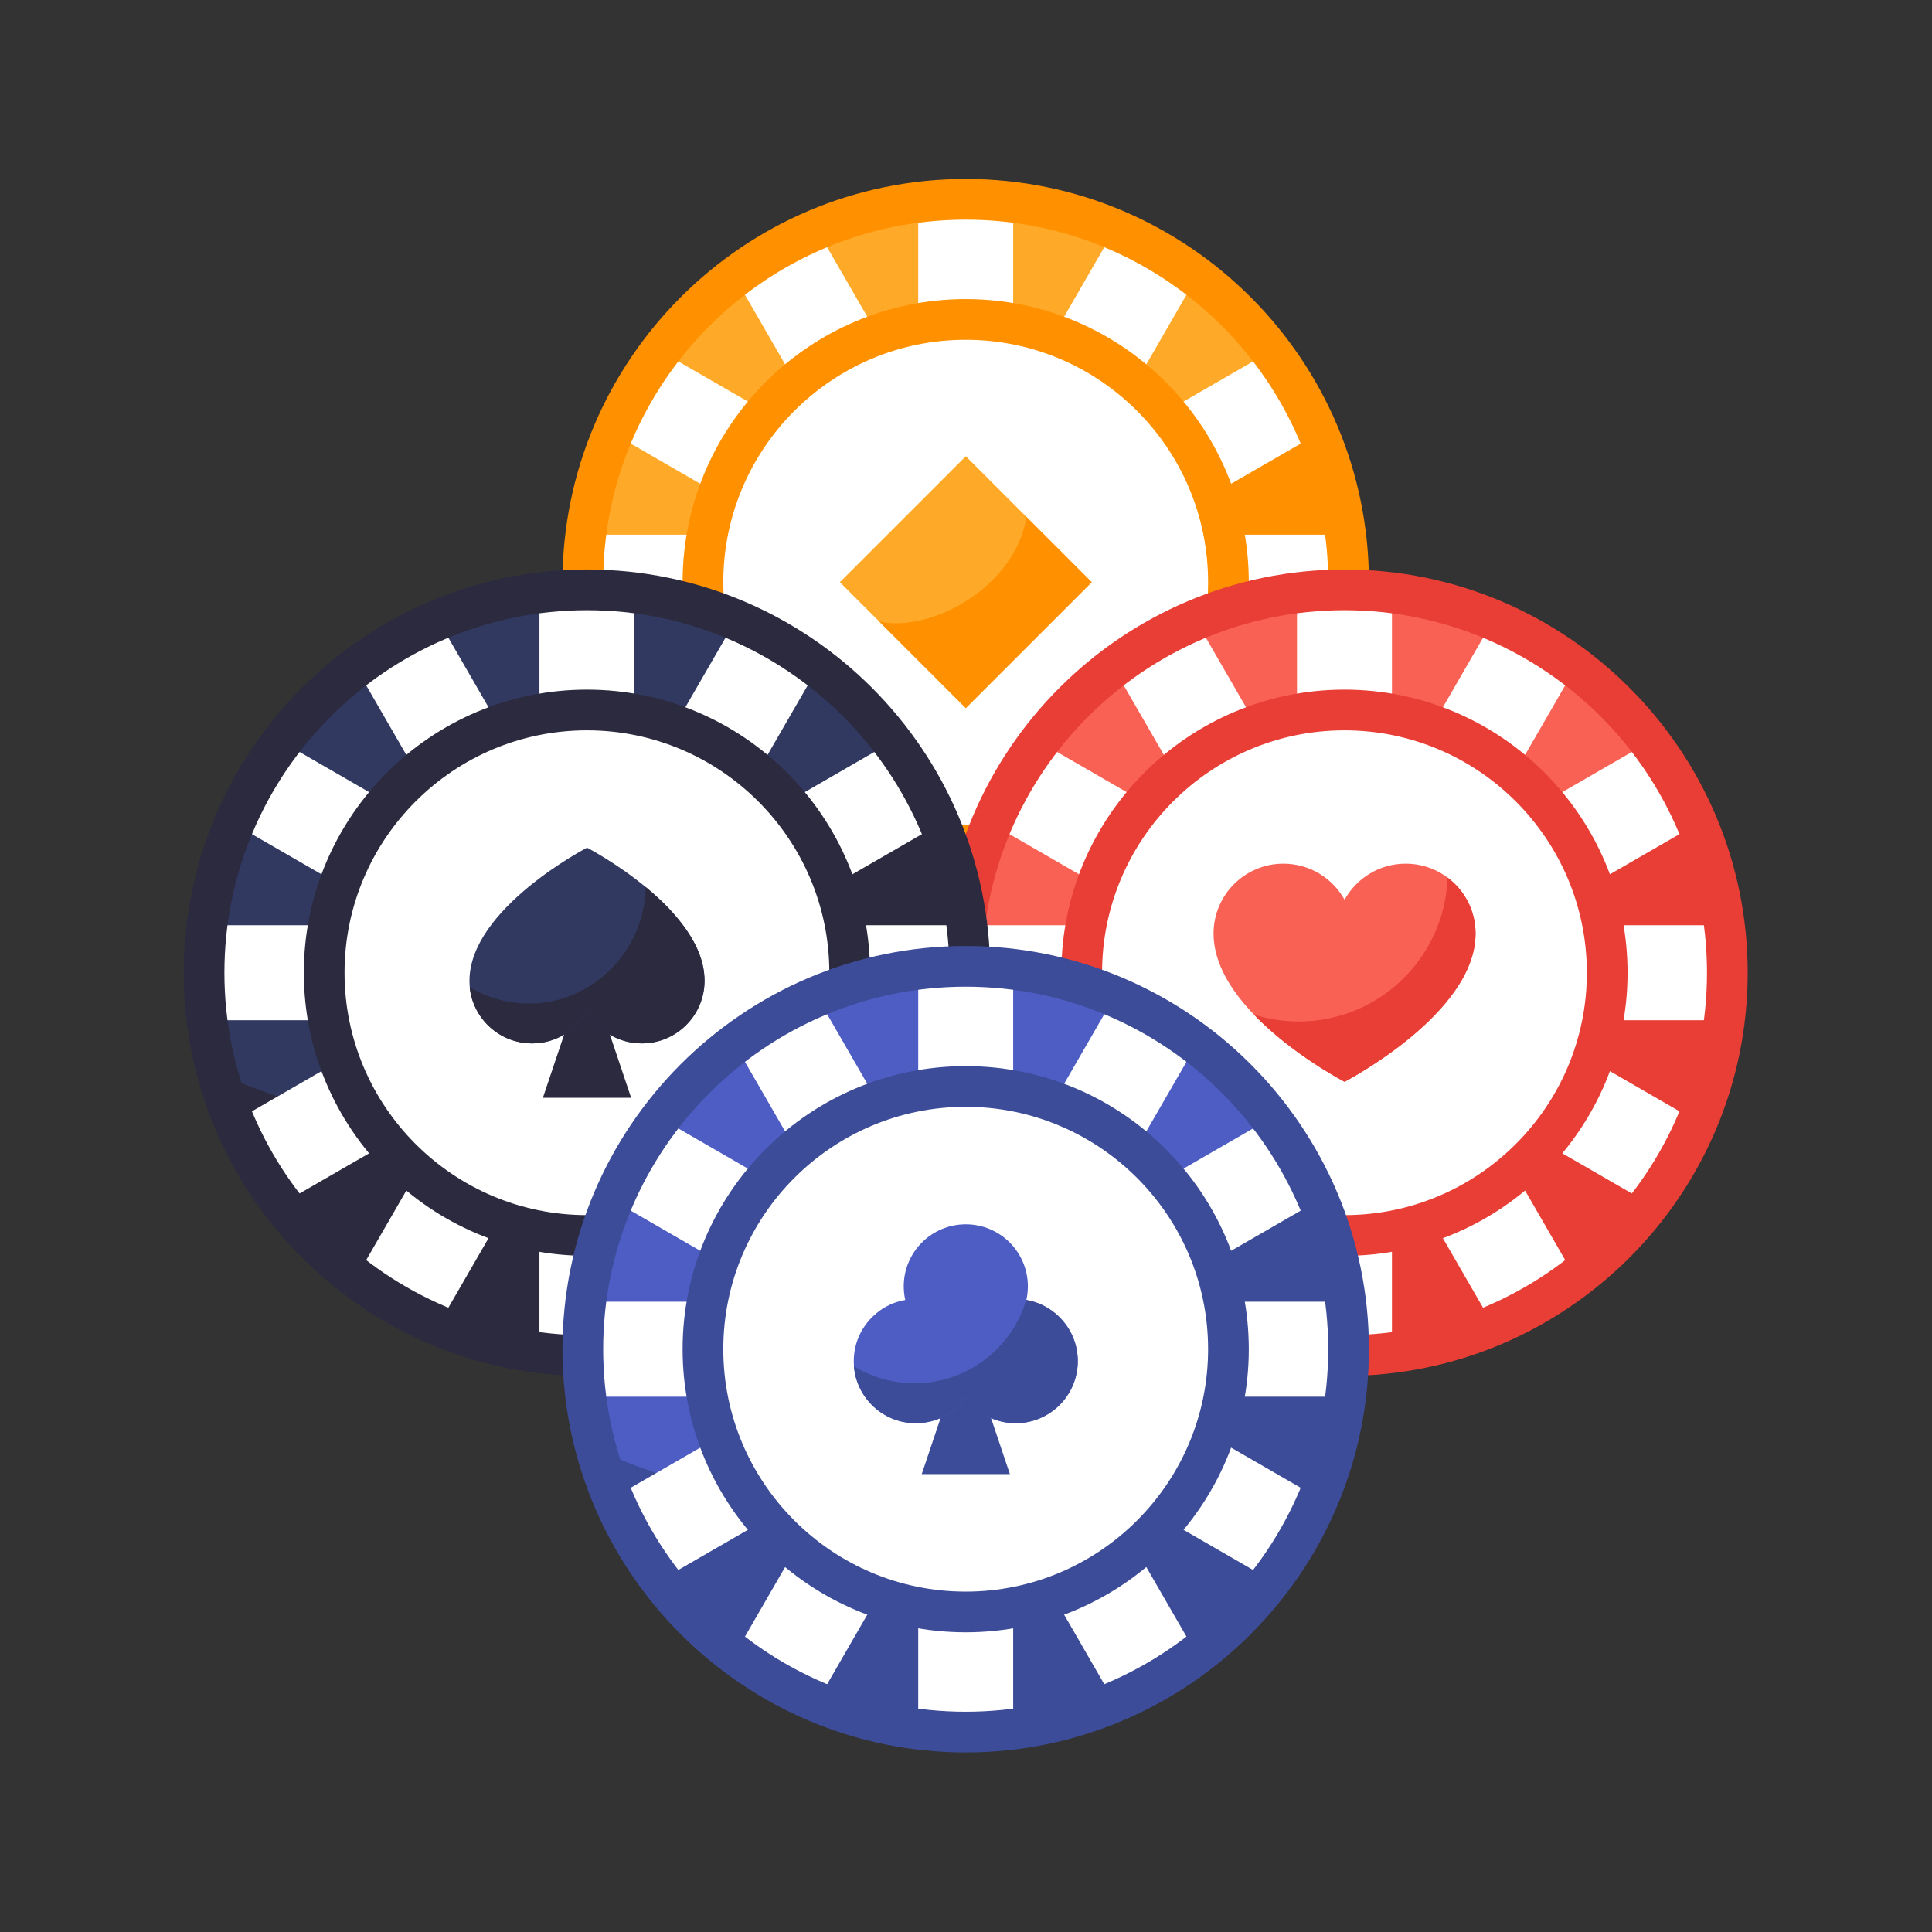
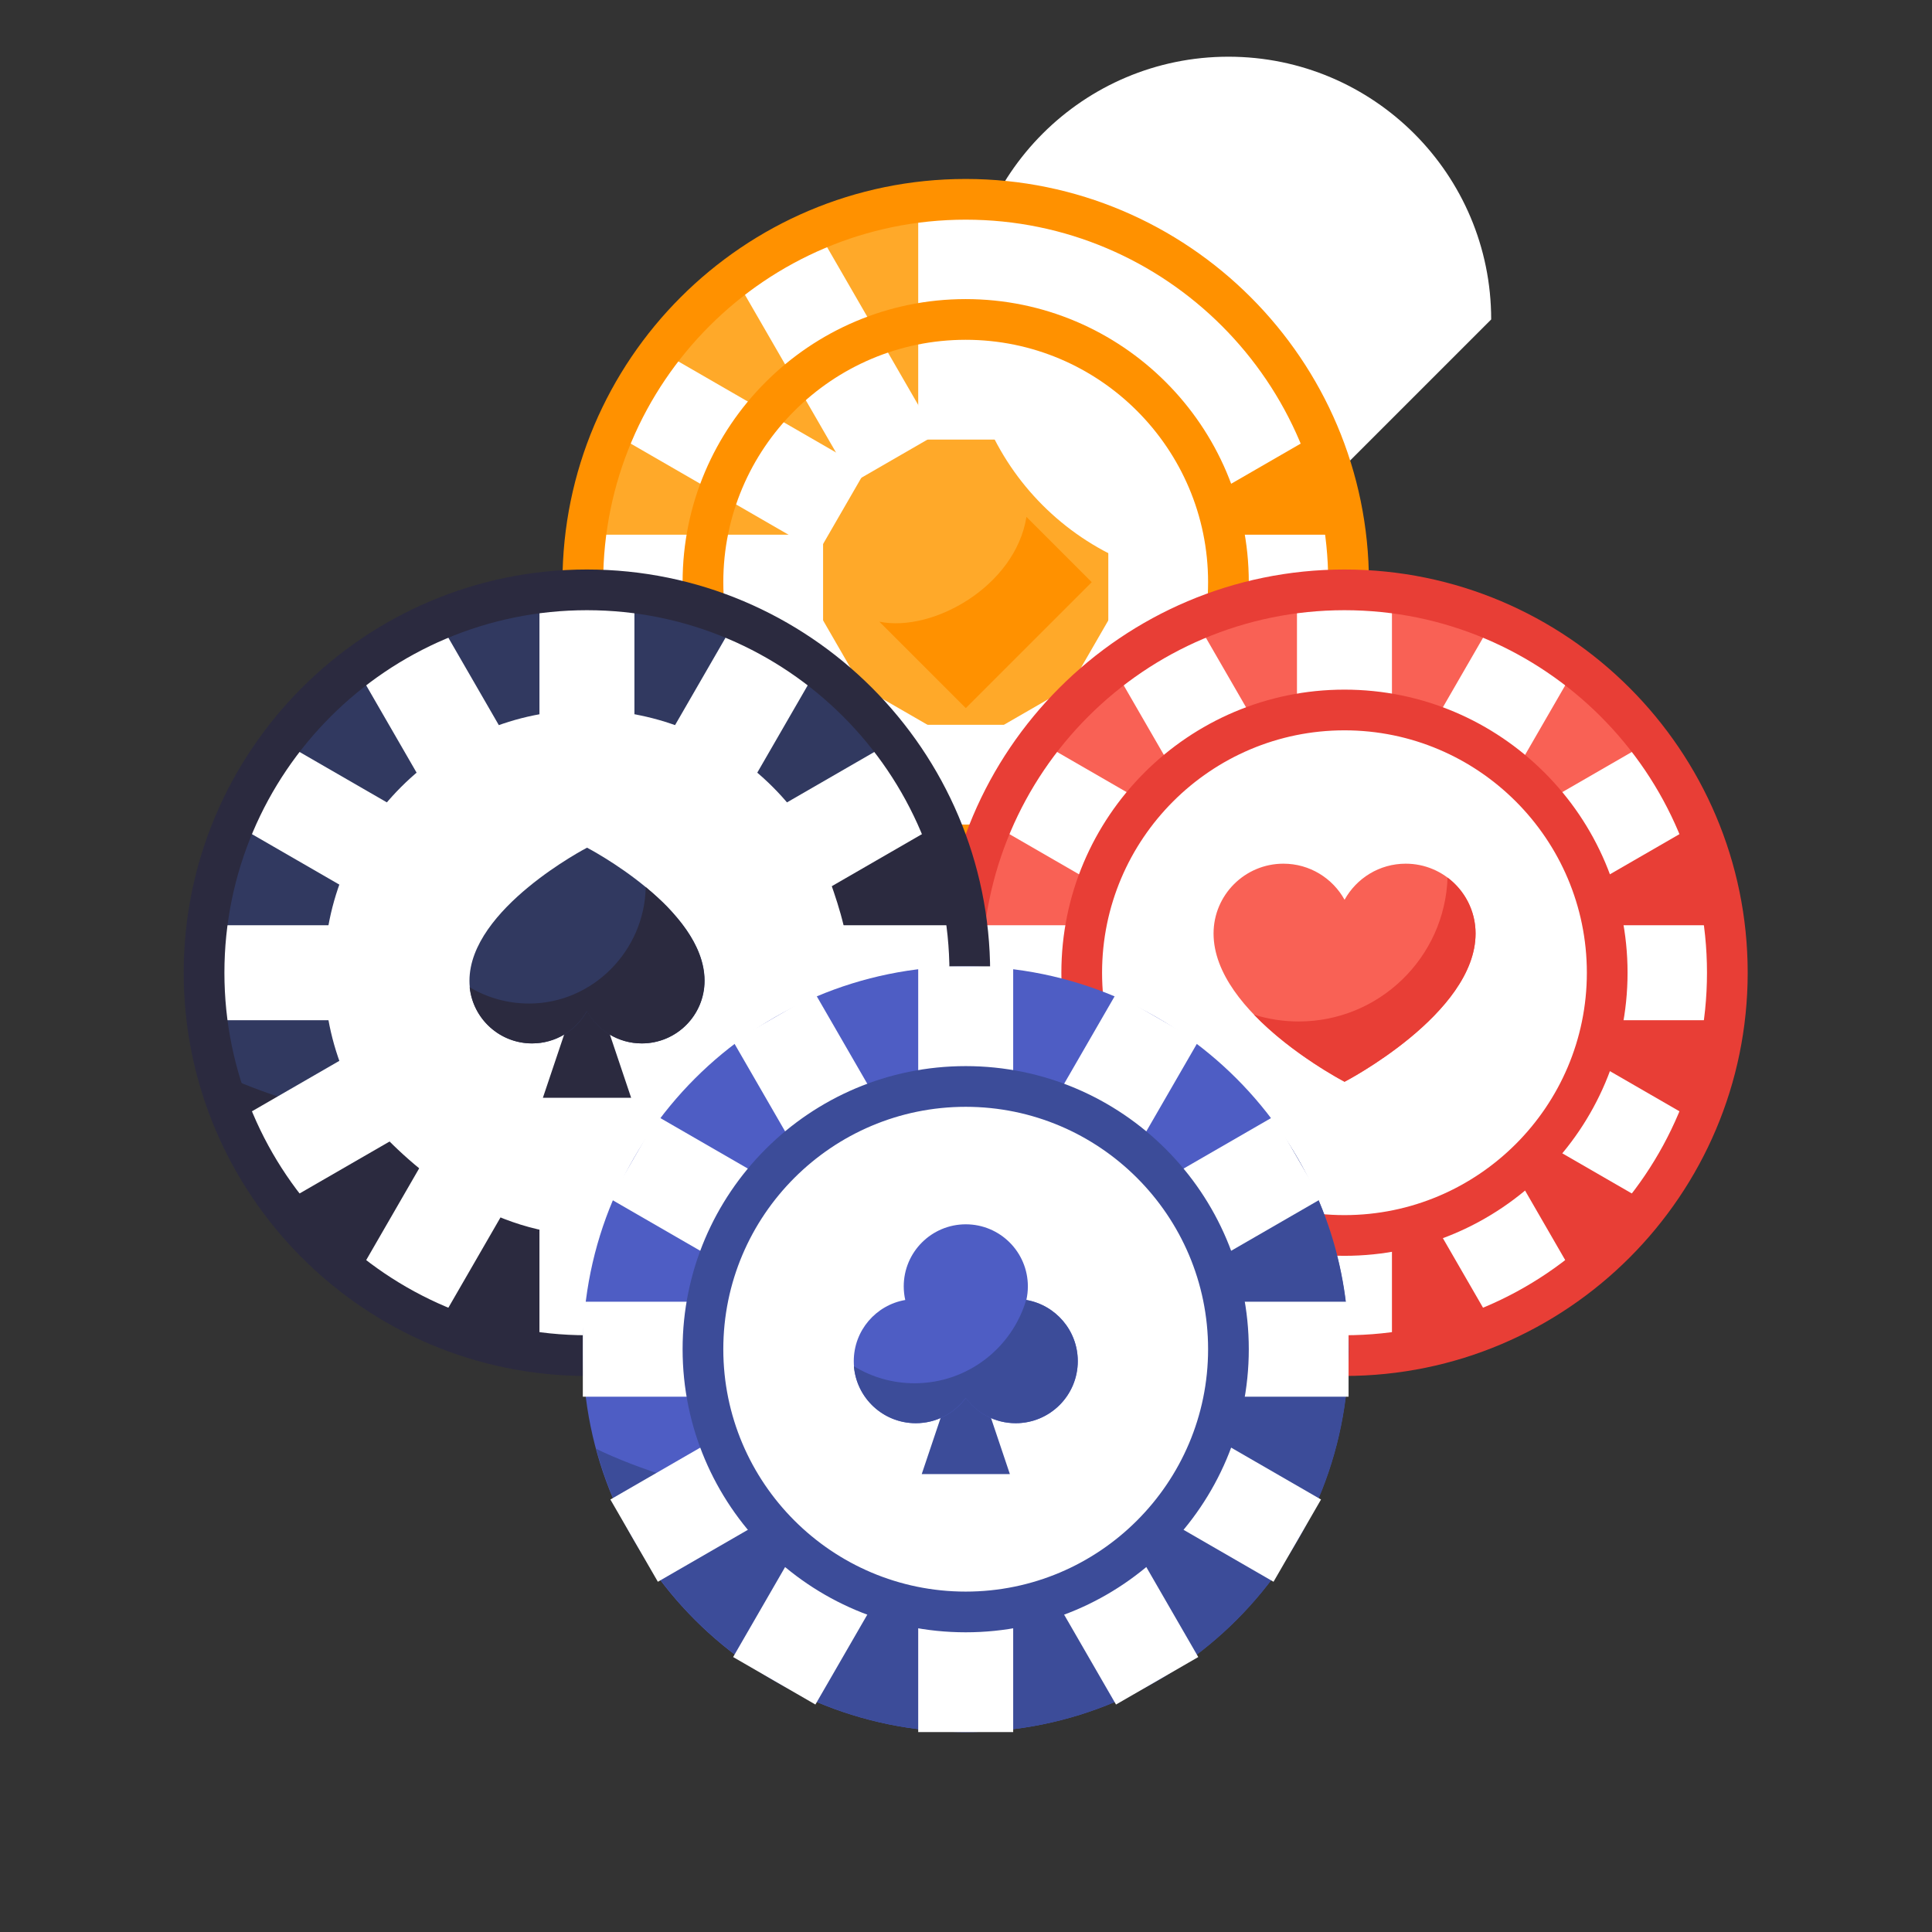
<svg xmlns="http://www.w3.org/2000/svg" xmlns:ns1="http://www.serif.com/" width="100%" height="100%" viewBox="0 0 2134 2134" version="1.1" xml:space="preserve" style="fill-rule:evenodd;clip-rule:evenodd;stroke-linejoin:round;stroke-miterlimit:2;">
  <rect x="0" y="0" width="2134" height="2134" fill="#333333" stroke="none" />
  <rect id="favicon" x="0" y="0" width="2133.333" height="2133.333" style="fill:none;" />
  <g id="favicon1" ns1:id="favicon">
    <g>
      <path d="M1489.572,643.057c0,233.563 -189.338,422.909 -422.901,422.909c-233.57,0 -422.909,-189.346 -422.909,-422.909c0,-233.563 189.339,-422.901 422.909,-422.901c233.563,0 422.901,189.338 422.901,422.901Z" style="fill:#ffa929;fill-rule:nonzero;" />
-       <path d="M1356.882,643.057c0,160.287 -129.932,290.212 -290.212,290.212c-160.28,0 -290.219,-129.925 -290.219,-290.212c0,-160.28 129.939,-290.212 290.219,-290.212c160.28,0 290.212,129.932 290.212,290.212Z" style="fill:#fff;fill-rule:nonzero;" />
+       <path d="M1356.882,643.057c-160.28,0 -290.219,-129.925 -290.219,-290.212c0,-160.28 129.939,-290.212 290.219,-290.212c160.28,0 290.212,129.932 290.212,290.212Z" style="fill:#fff;fill-rule:nonzero;" />
      <path d="M1410.833,397.13c-12.304,51.493 -49.657,100.222 -75.681,144.716c11.247,31.704 21.73,65.656 21.73,101.211c0,167.503 -118.4,290.167 -285.903,290.167c-110.105,0 -194.778,-70.773 -244.9,-127.834c-52.512,-8.34 -121.3,-29.793 -167.533,-52.265c48.451,180.181 212.874,312.841 408.35,312.841c233.563,0 422.901,-189.346 422.901,-422.909c0,-91.762 -29.313,-176.622 -78.964,-245.927Z" style="fill:#ff9100;fill-rule:nonzero;" />
      <rect x="1014.218" y="220.156" width="104.898" height="265.379" style="fill:#fff;fill-rule:nonzero;" />
      <path d="M942.485,532.862l-132.697,-229.824l90.855,-52.452l132.697,229.824l-90.855,52.452Z" style="fill:#fff;fill-rule:nonzero;" />
      <path d="M904.031,609.72l-229.832,-132.69l52.452,-90.855l229.832,132.69l-52.452,90.855Z" style="fill:#fff;fill-rule:nonzero;" />
      <rect x="643.761" y="590.605" width="265.387" height="104.905" style="fill:#fff;fill-rule:nonzero;" />
      <path d="M726.651,899.939l-52.452,-90.855l229.832,-132.689l52.452,90.855l-229.832,132.689Z" style="fill:#fff;fill-rule:nonzero;" />
      <path d="M900.644,1035.529l-90.855,-52.452l132.697,-229.824l90.855,52.452l-132.697,229.824Z" style="fill:#fff;fill-rule:nonzero;" />
      <rect x="1014.218" y="800.58" width="104.898" height="265.387" style="fill:#fff;fill-rule:nonzero;" />
      <path d="M1232.698,1035.529l-132.697,-229.824l90.855,-52.452l132.697,229.824l-90.855,52.452Z" style="fill:#fff;fill-rule:nonzero;" />
      <path d="M1406.682,899.939l-229.832,-132.689l52.452,-90.855l229.832,132.689l-52.452,90.855Z" style="fill:#fff;fill-rule:nonzero;" />
      <rect x="1224.185" y="590.605" width="265.387" height="104.905" style="fill:#fff;fill-rule:nonzero;" />
      <path d="M1229.303,609.72l-52.452,-90.855l229.832,-132.69l52.452,90.855l-229.832,132.69Z" style="fill:#fff;fill-rule:nonzero;" />
      <path d="M1190.855,532.862l-90.855,-52.452l132.697,-229.824l90.855,52.452l-132.697,229.824Z" style="fill:#fff;fill-rule:nonzero;" />
      <path d="M1066.67,242.635c-220.795,0 -400.429,179.635 -400.429,400.422c0,220.795 179.635,400.429 400.429,400.429c220.787,0 400.422,-179.635 400.422,-400.429c0,-220.787 -179.634,-400.422 -400.422,-400.422Zm0,845.81c-245.589,0 -445.388,-199.799 -445.388,-445.389c0,-245.582 199.799,-445.381 445.388,-445.381c245.582,0 445.381,199.799 445.381,445.381c0,245.59 -199.799,445.389 -445.381,445.389Z" style="fill:#ff9100;fill-rule:nonzero;" />
      <path d="M1066.67,375.325c-147.631,0 -267.739,120.101 -267.739,267.732c0,147.631 120.108,267.732 267.739,267.732c147.624,0 267.732,-120.101 267.732,-267.732c0,-147.631 -120.109,-267.732 -267.732,-267.732Zm0,580.423c-172.426,0 -312.699,-140.273 -312.699,-312.691c0,-172.419 140.273,-312.691 312.699,-312.691c172.419,0 312.692,140.273 312.692,312.691c0,172.419 -140.273,312.691 -312.692,312.691Z" style="fill:#ff9100;fill-rule:nonzero;" />
      <path d="M1066.776,782.153l-139.097,-139.096l139.097,-139.096l139.104,139.096l-139.104,139.096Z" style="fill:#ffa929;fill-rule:nonzero;" />
      <path d="M971.304,686.683l95.478,95.456l139.096,-139.089l-72.107,-72.115c-12.274,76.633 -103.526,127.827 -162.468,115.748Z" style="fill:#ff9100;fill-rule:nonzero;" />
      <path d="M1907.94,1074.426c0,233.571 -189.338,422.909 -422.909,422.909c-233.563,0 -422.901,-189.338 -422.901,-422.909c0,-233.563 189.338,-422.901 422.901,-422.901c233.57,0 422.909,189.338 422.909,422.901Z" style="fill:#f96155;fill-rule:nonzero;" />
      <path d="M1775.25,1074.426c0,160.28 -129.932,290.219 -290.219,290.219c-160.272,0 -290.212,-129.94 -290.212,-290.219c0,-160.28 129.94,-290.212 290.212,-290.212c160.287,0 290.219,129.932 290.219,290.212Z" style="fill:#fff;fill-rule:nonzero;" />
      <path d="M1829.201,828.499c-12.304,51.501 -49.665,100.222 -75.681,144.717c11.24,31.703 21.73,65.655 21.73,101.21c0,167.511 -118.408,290.167 -285.903,290.167c-110.113,0 -194.786,-70.766 -244.9,-127.834c-52.512,-8.34 -121.3,-29.785 -167.533,-52.258c48.451,180.174 212.874,312.834 408.35,312.834c233.563,0 422.901,-189.338 422.901,-422.909c0,-91.754 -29.313,-176.615 -78.964,-245.927Z" style="fill:#e83e36;fill-rule:nonzero;" />
      <rect x="1432.579" y="651.524" width="104.905" height="265.379" style="fill:#fff;fill-rule:nonzero;" />
      <path d="M1360.846,964.239l-132.697,-229.832l90.855,-52.452l132.697,229.832l-90.855,52.452Z" style="fill:#fff;fill-rule:nonzero;" />
      <path d="M1322.384,1041.096l-229.824,-132.69l52.452,-90.855l229.824,132.69l-52.452,90.855Z" style="fill:#fff;fill-rule:nonzero;" />
      <rect x="1062.13" y="1021.981" width="265.379" height="104.905" style="fill:#fff;fill-rule:nonzero;" />
      <path d="M1145.012,1331.308l-52.452,-90.855l229.824,-132.69l52.452,90.855l-229.824,132.69Z" style="fill:#fff;fill-rule:nonzero;" />
      <path d="M1319.004,1466.905l-90.855,-52.452l132.697,-229.832l90.855,52.452l-132.697,229.832Z" style="fill:#fff;fill-rule:nonzero;" />
      <rect x="1432.579" y="1231.948" width="104.905" height="265.387" style="fill:#fff;fill-rule:nonzero;" />
      <path d="M1651.058,1466.905l-132.69,-229.832l90.855,-52.452l132.69,229.832l-90.855,52.452Z" style="fill:#fff;fill-rule:nonzero;" />
      <path d="M1825.05,1331.308l-229.832,-132.69l52.452,-90.855l229.832,132.69l-52.452,90.855Z" style="fill:#fff;fill-rule:nonzero;" />
      <rect x="1642.553" y="1021.981" width="265.387" height="104.905" style="fill:#fff;fill-rule:nonzero;" />
      <path d="M1647.671,1041.096l-52.452,-90.855l229.832,-132.69l52.452,90.855l-229.832,132.69Z" style="fill:#fff;fill-rule:nonzero;" />
      <path d="M1609.223,964.239l-90.855,-52.452l132.69,-229.832l90.855,52.452l-132.69,229.832Z" style="fill:#fff;fill-rule:nonzero;" />
      <path d="M1485.031,674.004c-220.787,0 -400.422,179.635 -400.422,400.429c0,220.795 179.634,400.422 400.422,400.422c220.795,0 400.429,-179.627 400.429,-400.422c0,-220.795 -179.634,-400.429 -400.429,-400.429Zm0,845.81c-245.582,0 -445.381,-199.799 -445.381,-445.381c0,-245.59 199.799,-445.389 445.381,-445.389c245.589,0 445.388,199.799 445.388,445.389c0,245.582 -199.799,445.381 -445.388,445.381Z" style="fill:#e83e36;fill-rule:nonzero;" />
      <path d="M1485.031,806.694c-147.631,0 -267.732,120.108 -267.732,267.74c0,147.624 120.101,267.725 267.732,267.725c147.631,0 267.739,-120.101 267.739,-267.725c0,-147.631 -120.108,-267.74 -267.739,-267.74Zm0,580.424c-172.419,0 -312.692,-140.266 -312.692,-312.684c0,-172.426 140.273,-312.699 312.692,-312.699c172.426,0 312.699,140.273 312.699,312.699c0,172.418 -140.273,312.684 -312.699,312.684Z" style="fill:#e83e36;fill-rule:nonzero;" />
      <path d="M1552.694,953.988c-29.081,0 -54.393,16.095 -67.544,39.849c-13.158,-23.753 -38.47,-39.849 -67.544,-39.849c-42.613,0 -77.165,34.544 -77.165,77.157c0,88.705 144.709,163.727 144.709,163.727c0,0 144.694,-75.022 144.694,-163.727c0,-42.614 -34.544,-77.157 -77.15,-77.157Z" style="fill:#f96155;fill-rule:nonzero;" />
      <path d="M1598.913,969.356c-3.005,88.27 -75.457,158.923 -164.461,158.923c-17.197,0 -33.772,-2.653 -49.365,-7.546c42.517,44.292 100.064,74.138 100.064,74.138c0,0 144.694,-75.022 144.694,-163.727c0,-25.274 -12.154,-47.717 -30.932,-61.789Z" style="fill:#e83e36;fill-rule:nonzero;" />
      <path d="M1071.204,1074.426c0,233.571 -189.338,422.909 -422.902,422.909c-233.563,0 -422.909,-189.338 -422.909,-422.909c0,-233.563 189.346,-422.901 422.909,-422.901c233.563,0 422.902,189.338 422.902,422.901Z" style="fill:#313960;fill-rule:nonzero;" />
      <path d="M938.514,1074.426c0,160.28 -129.932,290.219 -290.212,290.219c-160.28,0 -290.219,-129.94 -290.219,-290.219c0,-160.28 129.94,-290.212 290.219,-290.212c160.28,0 290.212,129.932 290.212,290.212Z" style="fill:#fff;fill-rule:nonzero;" />
      <path d="M992.465,828.499c-12.304,51.501 -49.657,100.222 -75.674,144.717c11.24,31.703 21.723,65.655 21.723,101.21c0,167.511 -118.4,290.167 -285.903,290.167c-110.105,0 -194.778,-70.766 -244.9,-127.834c-52.512,-8.34 -121.3,-29.785 -167.533,-52.258c48.451,180.174 212.874,312.834 408.35,312.834c233.563,0 422.909,-189.338 422.909,-422.909c0,-91.754 -29.321,-176.615 -78.971,-245.927Z" style="fill:#2b2a3f;fill-rule:nonzero;" />
      <rect x="595.85" y="651.524" width="104.905" height="265.379" style="fill:#fff;fill-rule:nonzero;" />
      <path d="M524.118,964.239l-132.69,-229.832l90.855,-52.452l132.69,229.832l-90.855,52.452Z" style="fill:#fff;fill-rule:nonzero;" />
      <path d="M485.662,1041.096l-229.832,-132.69l52.452,-90.855l229.832,132.69l-52.452,90.855Z" style="fill:#fff;fill-rule:nonzero;" />
      <rect x="225.394" y="1021.981" width="265.387" height="104.905" style="fill:#fff;fill-rule:nonzero;" />
      <path d="M308.283,1331.308l-52.452,-90.855l229.832,-132.69l52.452,90.855l-229.832,132.69Z" style="fill:#fff;fill-rule:nonzero;" />
      <path d="M482.283,1466.905l-90.855,-52.452l132.69,-229.832l90.855,52.452l-132.69,229.832Z" style="fill:#fff;fill-rule:nonzero;" />
      <rect x="595.85" y="1231.948" width="104.905" height="265.387" style="fill:#fff;fill-rule:nonzero;" />
      <path d="M814.329,1466.905l-132.697,-229.832l90.848,-52.452l132.705,229.832l-90.855,52.452Z" style="fill:#fff;fill-rule:nonzero;" />
      <path d="M988.321,1331.308l-229.832,-132.69l52.452,-90.855l229.832,132.69l-52.452,90.855Z" style="fill:#fff;fill-rule:nonzero;" />
      <rect x="805.825" y="1021.981" width="265.379" height="104.905" style="fill:#fff;fill-rule:nonzero;" />
      <path d="M810.942,1041.096l-52.452,-90.855l229.832,-132.69l52.452,90.855l-229.832,132.69Z" style="fill:#fff;fill-rule:nonzero;" />
      <path d="M772.48,964.239l-90.848,-52.452l132.697,-229.832l90.855,52.452l-132.705,229.832Z" style="fill:#fff;fill-rule:nonzero;" />
-       <path d="M648.302,806.694c-147.631,0 -267.74,120.108 -267.74,267.74c0,147.624 120.109,267.725 267.74,267.725c147.631,0 267.732,-120.101 267.732,-267.725c0,-147.631 -120.101,-267.74 -267.732,-267.74Zm0,580.424c-172.426,0 -312.699,-140.266 -312.699,-312.684c0,-172.426 140.273,-312.699 312.699,-312.699c172.426,0 312.691,140.273 312.691,312.699c0,172.418 -140.265,312.684 -312.691,312.684Z" style="fill:#2b2a3f;fill-rule:nonzero;" />
      <path d="M648.302,674.004c-220.795,0 -400.429,179.635 -400.429,400.429c0,220.795 179.635,400.422 400.429,400.422c220.795,0 400.422,-179.627 400.422,-400.422c0,-220.795 -179.627,-400.429 -400.422,-400.429Zm0,845.81c-245.59,0 -445.388,-199.799 -445.388,-445.381c0,-245.59 199.799,-445.389 445.388,-445.389c245.582,0 445.381,199.799 445.381,445.389c0,245.582 -199.799,445.381 -445.381,445.381Z" style="fill:#2b2a3f;fill-rule:nonzero;" />
      <path d="M648.392,1067.592l-48.736,144.948l97.472,0l-48.736,-144.948Z" style="fill:#2b2a3f;fill-rule:nonzero;" />
      <path d="M587.802,1152.49c26.099,0 48.811,-14.439 60.612,-35.758c11.802,21.318 34.514,35.758 60.613,35.758c38.245,0 69.245,-31 69.245,-69.237c0,-79.608 -129.857,-146.934 -129.857,-146.934c0,0 -129.857,67.326 -129.857,146.934c0,38.238 30.999,69.237 69.245,69.237Z" style="fill:#313960;fill-rule:nonzero;" />
      <path d="M749.251,1015.462c-7.171,-8.498 -14.2,-17.295 -36.035,-35.638c-1.169,70.107 -58.447,128.644 -128.831,128.644c-23.978,0 -46.413,-6.572 -65.641,-17.991c3.619,34.843 33.067,62.014 68.87,62.014c26.091,0 48.803,-14.439 60.612,-35.758c11.802,21.318 34.521,35.758 60.612,35.758c38.238,0 69.245,-31 69.245,-69.237c0,-24.263 -12.071,-47.372 -28.834,-67.791Z" style="fill:#2b2a3f;fill-rule:nonzero;" />
      <path d="M1489.572,1490.276c0,233.563 -189.338,422.901 -422.901,422.901c-233.57,0 -422.909,-189.338 -422.909,-422.901c0,-233.563 189.339,-422.909 422.909,-422.909c233.563,0 422.901,189.346 422.901,422.909Z" style="fill:#4e5dc4;fill-rule:nonzero;" />
      <path d="M1356.882,1490.276c0,160.28 -129.932,290.212 -290.212,290.212c-160.28,0 -290.219,-129.932 -290.219,-290.212c0,-160.28 129.939,-290.219 290.219,-290.219c160.28,0 290.212,129.94 290.212,290.219Z" style="fill:#fff;fill-rule:nonzero;" />
      <path d="M1410.833,1244.349c-12.304,51.493 -49.657,100.214 -75.681,144.716c11.247,31.704 21.73,65.656 21.73,101.211c0,167.503 -118.4,290.167 -285.903,290.167c-110.105,0 -194.778,-70.773 -244.9,-127.841c-52.512,-8.34 -121.3,-29.786 -167.533,-52.258c48.451,180.174 212.874,312.833 408.35,312.833c233.563,0 422.901,-189.338 422.901,-422.901c0,-91.762 -29.313,-176.622 -78.964,-245.927Z" style="fill:#3c4c99;fill-rule:nonzero;" />
      <rect x="1014.218" y="1067.368" width="104.898" height="265.379" style="fill:#fff;fill-rule:nonzero;" />
      <path d="M942.485,1380.081l-132.697,-229.824l90.855,-52.452l132.697,229.824l-90.855,52.452Z" style="fill:#fff;fill-rule:nonzero;" />
      <path d="M904.031,1456.946l-229.832,-132.697l52.452,-90.855l229.832,132.697l-52.452,90.855Z" style="fill:#fff;fill-rule:nonzero;" />
      <rect x="643.761" y="1437.824" width="265.387" height="104.905" style="fill:#fff;fill-rule:nonzero;" />
      <path d="M726.651,1747.151l-52.452,-90.855l229.832,-132.69l52.452,90.855l-229.832,132.69Z" style="fill:#fff;fill-rule:nonzero;" />
      <path d="M900.644,1882.748l-90.855,-52.452l132.697,-229.832l90.855,52.452l-132.697,229.832Z" style="fill:#fff;fill-rule:nonzero;" />
      <rect x="1014.218" y="1647.791" width="104.898" height="265.387" style="fill:#fff;fill-rule:nonzero;" />
      <path d="M1232.698,1882.748l-132.697,-229.832l90.855,-52.452l132.697,229.832l-90.855,52.452Z" style="fill:#fff;fill-rule:nonzero;" />
      <path d="M1406.682,1747.151l-229.832,-132.69l52.452,-90.855l229.832,132.69l-52.452,90.855Z" style="fill:#fff;fill-rule:nonzero;" />
      <rect x="1224.185" y="1437.824" width="265.387" height="104.905" style="fill:#fff;fill-rule:nonzero;" />
      <path d="M1229.303,1456.946l-52.452,-90.855l229.832,-132.697l52.452,90.855l-229.832,132.697Z" style="fill:#fff;fill-rule:nonzero;" />
      <path d="M1190.855,1380.081l-90.855,-52.452l132.697,-229.824l90.855,52.452l-132.697,229.824Z" style="fill:#fff;fill-rule:nonzero;" />
-       <path d="M1066.67,1089.847c-220.795,0 -400.429,179.634 -400.429,400.429c0,220.795 179.635,400.422 400.429,400.422c220.787,0 400.422,-179.627 400.422,-400.422c0,-220.795 -179.634,-400.429 -400.422,-400.429Zm0,845.81c-245.589,0 -445.388,-199.799 -445.388,-445.381c0,-245.59 199.799,-445.388 445.388,-445.388c245.582,0 445.381,199.798 445.381,445.388c0,245.582 -199.799,445.381 -445.381,445.381Z" style="fill:#3c4c99;fill-rule:nonzero;" />
      <path d="M1066.67,1222.536c-147.631,0 -267.739,120.109 -267.739,267.74c0,147.631 120.108,267.732 267.739,267.732c147.624,0 267.732,-120.101 267.732,-267.732c0,-147.631 -120.109,-267.74 -267.732,-267.74Zm0,580.431c-172.426,0 -312.699,-140.265 -312.699,-312.691c0,-172.426 140.273,-312.699 312.699,-312.699c172.419,0 312.692,140.273 312.692,312.699c0,172.426 -140.273,312.691 -312.692,312.691Z" style="fill:#3c4c99;fill-rule:nonzero;" />
      <path d="M1066.783,1483.442l-48.691,144.791l97.374,0l-48.683,-144.791Z" style="fill:#3c4c99;fill-rule:nonzero;" />
      <path d="M1133.667,1435.906c1.079,-4.841 1.663,-9.869 1.663,-15.032c0,-37.863 -30.685,-68.555 -68.548,-68.555c-37.863,0 -68.555,30.692 -68.555,68.555c0,5.163 0.592,10.191 1.671,15.032c-32.281,5.552 -56.851,33.667 -56.851,67.536c0,37.863 30.692,68.555 68.555,68.555c22.63,0 42.689,-10.97 55.18,-27.882c12.484,16.912 32.55,27.882 55.18,27.882c37.863,0 68.555,-30.692 68.555,-68.555c0,-33.869 -24.57,-61.984 -56.851,-67.536Z" style="fill:#4e5dc4;fill-rule:nonzero;" />
      <path d="M1133.54,1435.906c0.053,-0.247 0.09,-0.502 0.142,-0.75c-15.541,53.569 -64.936,92.736 -123.51,92.736c-24.548,0 -47.485,-6.886 -67.004,-18.815c2.87,35.225 32.348,62.92 68.308,62.92c22.637,0 42.696,-10.97 55.18,-27.882c12.484,16.912 32.551,27.882 55.188,27.882c37.856,0 68.547,-30.692 68.547,-68.555c0,-33.869 -24.57,-61.984 -56.851,-67.536Z" style="fill:#3c4c99;fill-rule:nonzero;" />
    </g>
  </g>
</svg>